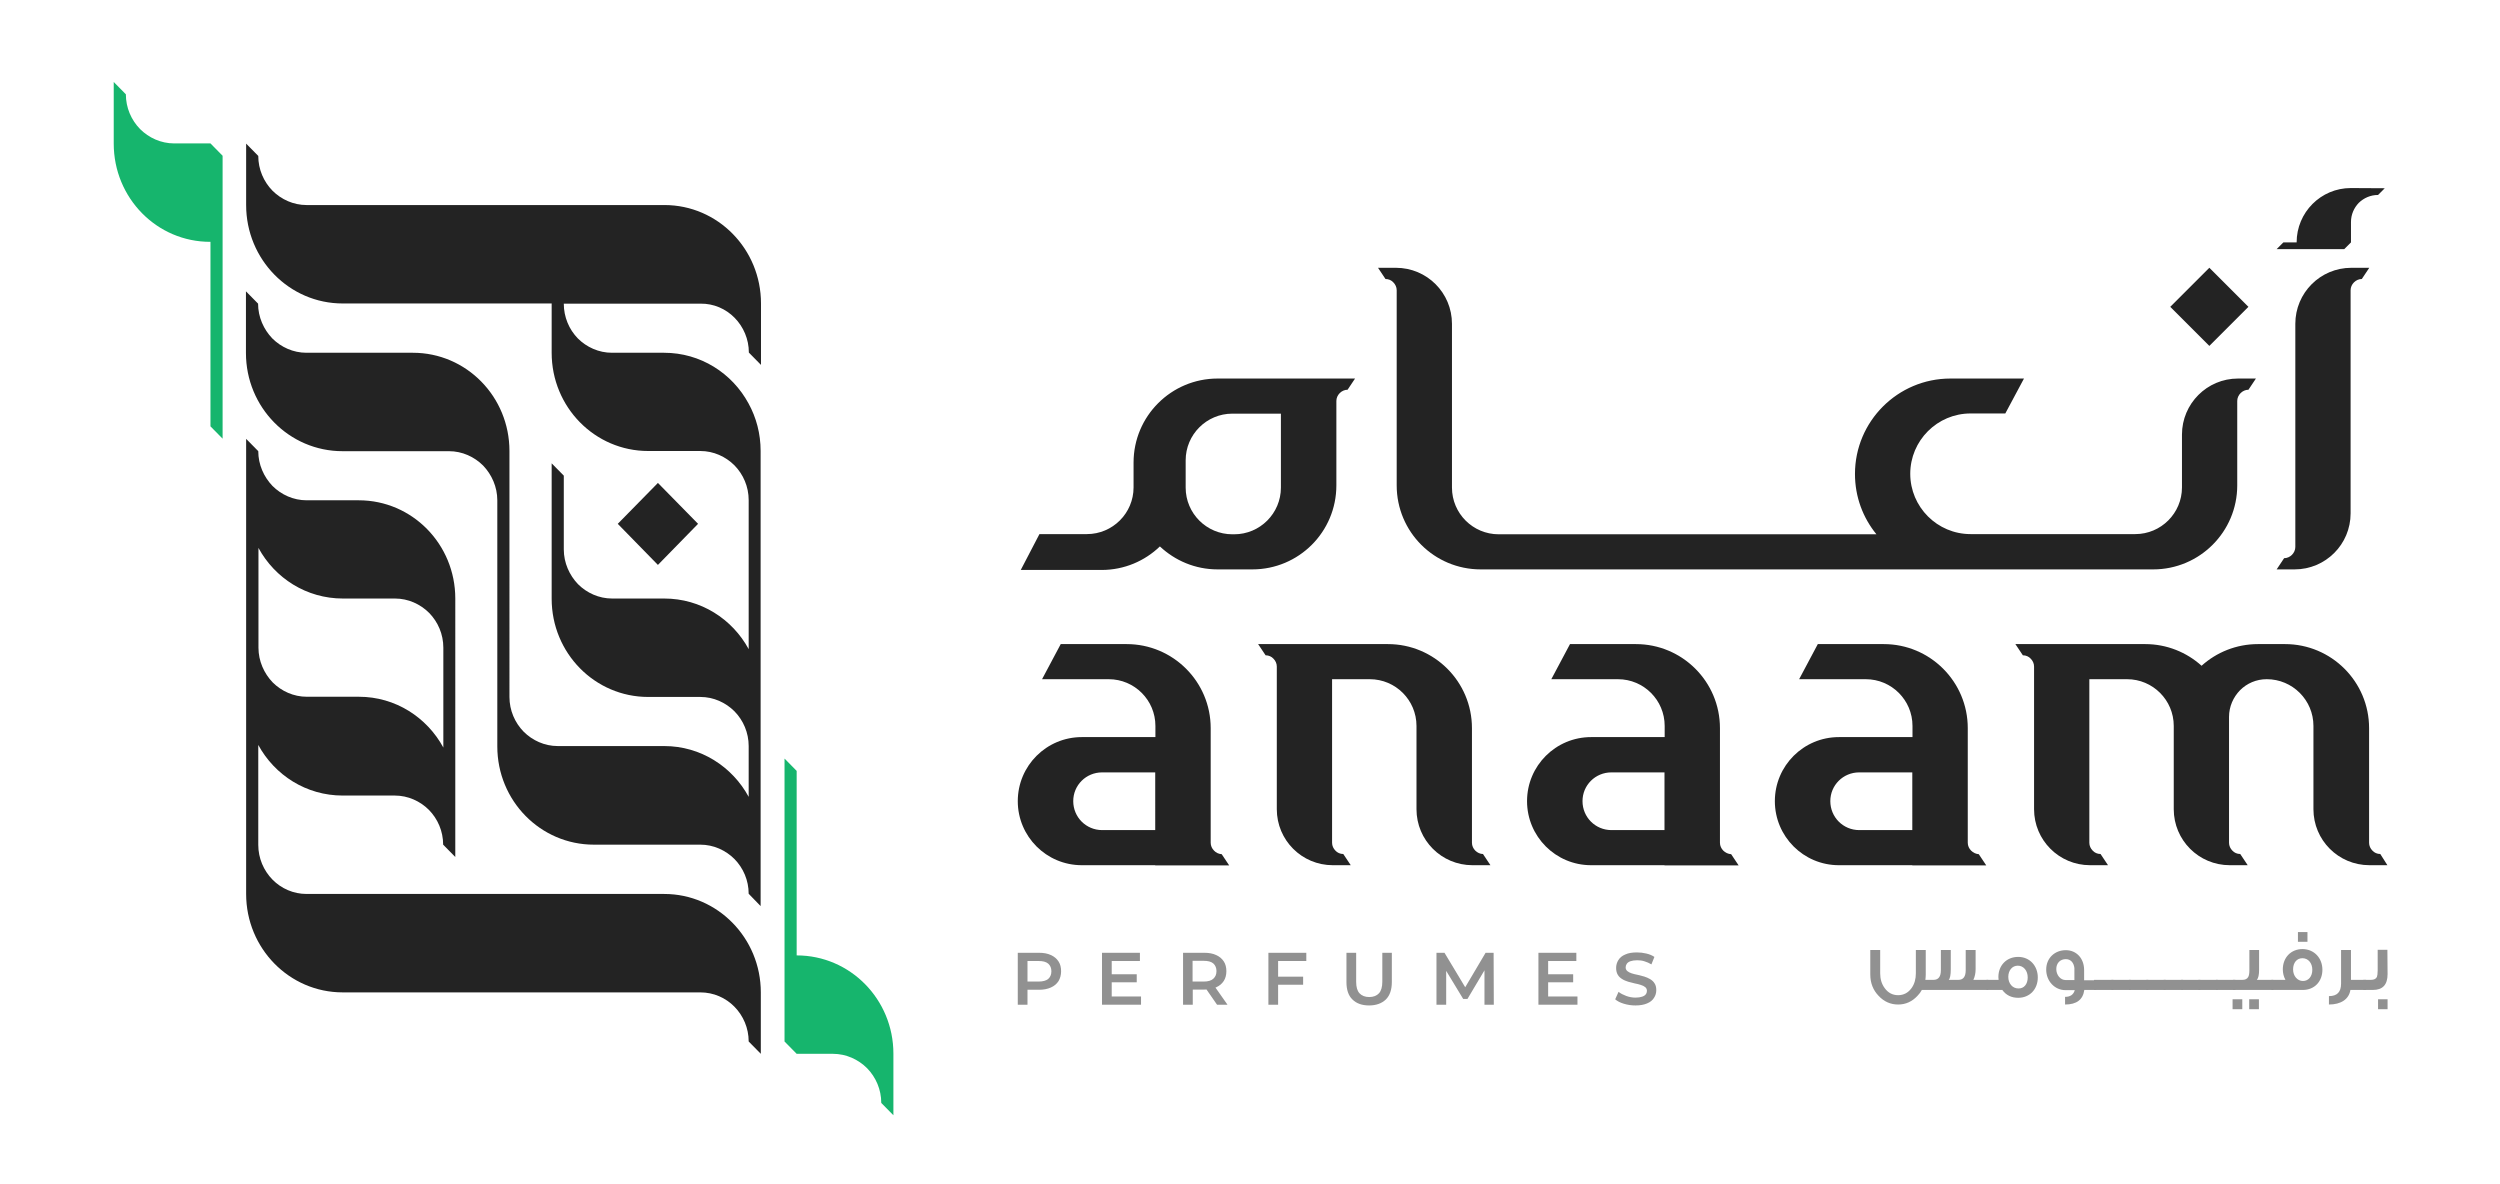
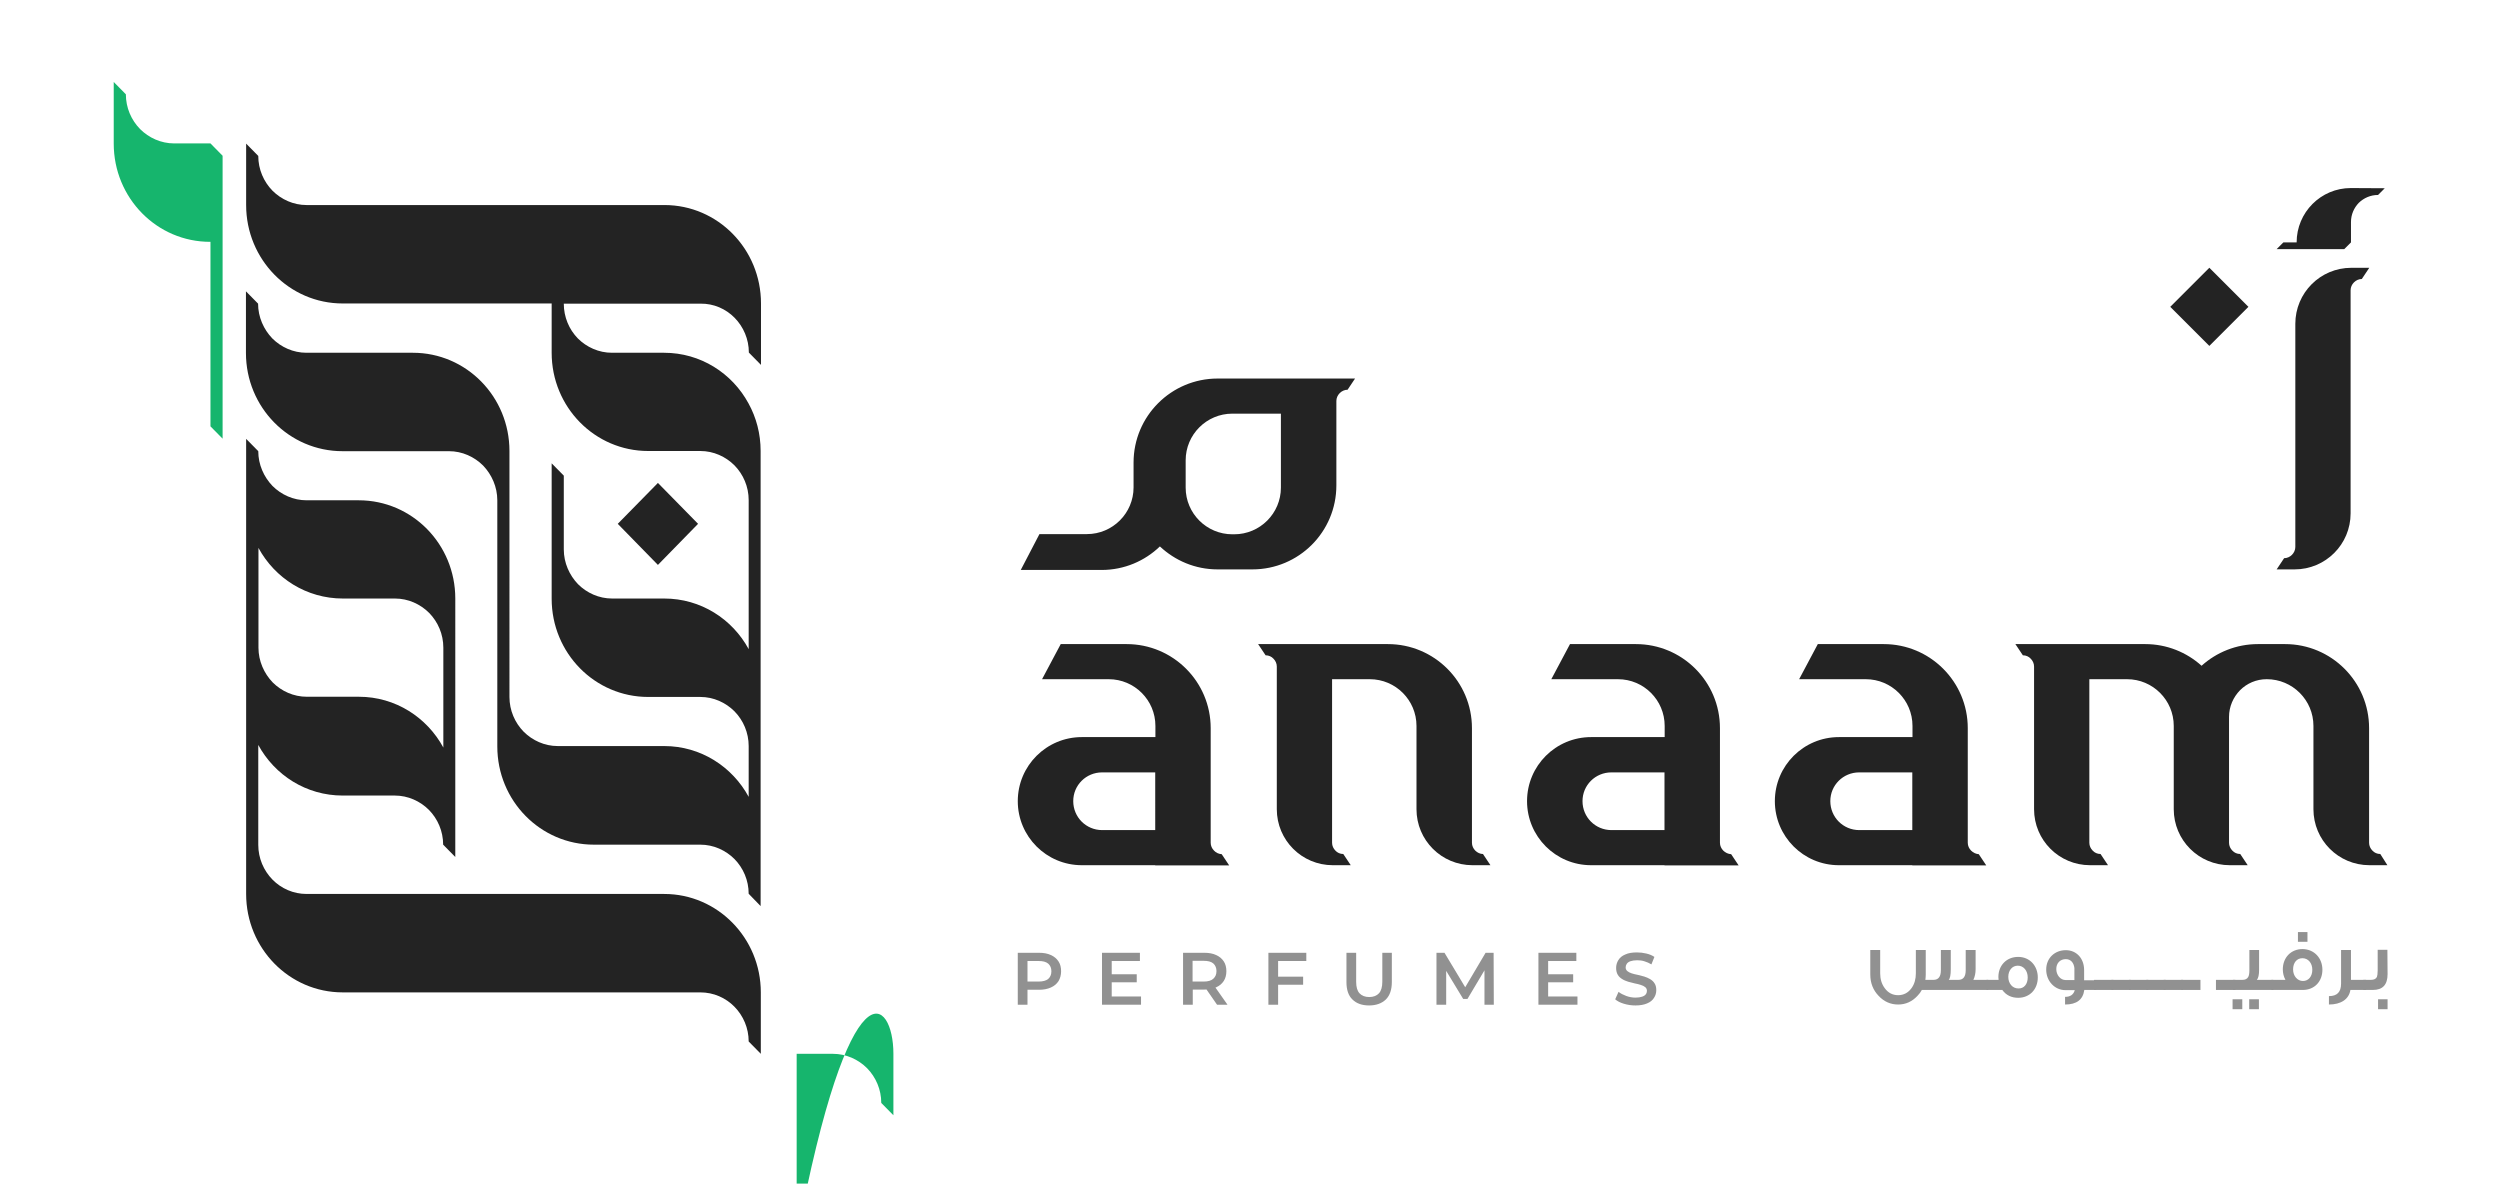
<svg xmlns="http://www.w3.org/2000/svg" xml:space="preserve" style="enable-background:new 0 0 1338.7 633.8;" viewBox="0 0 1338.7 633.8" height="633.8px" width="1338.7px" y="0px" x="0px" id="Layer_1" version="1.1">
  <style type="text/css">
	.st0{fill:#16B56D;}
	.st1{fill:#232323;}
	.st2{fill:#919191;}
</style>
  <g>
    <path d="M1867.8,2356.8v25.1l-4.9-5c0-5.5-2.2-10.5-5.7-14.2c-3.6-3.6-8.5-5.9-13.9-5.9h-14.7v0l-4.9-5v-115.2l4.9,5   v75.1C1850.2,2316.8,1867.8,2334.7,1867.8,2356.8z" class="st0" />
    <path d="M1808.9,2291.8L1808.9,2291.8C1808.8,2291.7,1808.8,2291.7,1808.9,2291.8L1808.9,2291.8z" class="st1" />
    <path d="M1566.5,1977.9" class="st1" />
    <g>
      <path d="M1803.1,2057.3c3.6,3.6,5.8,8.6,5.8,14.2l4.9,5v-25c0-22.1-17.6-40-39.3-40H1629c-5.4,0-10.3-2.2-13.9-5.9    c-3.5-3.6-5.8-8.6-5.8-14.2l-4.9-5v25c0,22.1,17.6,40,39.3,40h85v20.1c0,22.1,17.6,40,39.3,40h21.2c5.4,0,10.3,2.2,13.9,5.9    c3.5,3.7,5.8,8.7,5.8,14.2v60.7c-6.7-12.3-19.6-20.6-34.4-20.6h-6.1l0,0h-15.1c-5.4,0-10.3-2.2-13.9-5.9    c-3.5-3.6-5.7-8.6-5.7-14.2v-30l-4.9-5v55.1c0,22.1,17.6,40,39.3,40h21.2c5.4,0,10.3,2.2,13.9,5.9c3.5,3.6,5.8,8.7,5.8,14.2v20.7    c-6.7-12.3-19.6-20.6-34.4-20.6h-7.7v0h-35.7c-5.4,0-10.3-2.2-13.9-5.8c-3.5-3.7-5.8-8.7-5.8-14.2v-100.1c0-22.1-17.6-40-39.3-40    h-17.5v0h-25.8c-5.4,0-10.3-2.2-13.9-5.8c-3.5-3.7-5.7-8.7-5.7-14.2l-4.9-5v25.1c0,22.1,17.6,40,39.3,40h11.1v0h32.2    c5.4,0,10.3,2.2,13.9,5.9c3.5,3.7,5.7,8.7,5.7,14.2v100.1c0,22.1,17.6,40,39.3,40h20.9v0h22.4c5.4,0,10.3,2.2,13.9,5.9    c3.5,3.7,5.7,8.7,5.8,14.2l0,0l4.9,5v-25.1v-60.1v-100.1c0-7-1.8-13.6-4.9-19.4c-6.7-12.3-19.6-20.6-34.4-20.6h-6.1v0h-15.1    c-5.4,0-10.3-2.2-13.9-5.9c-1.8-1.8-3.2-4-4.2-6.4c-1-2.4-1.5-5-1.5-7.8l0,0h55.6C1794.6,2051.4,1799.5,2053.7,1803.1,2057.3z" class="st1" />
      <path d="M1774.5,2291.7H1629c-5.4,0-10.3-2.2-13.9-5.9c-3.6-3.6-5.8-8.6-5.8-14.2v-40.6c6.7,12.3,19.6,20.6,34.4,20.6    h21.2c5.4,0,10.3,2.2,13.9,5.9c3.5,3.7,5.8,8.7,5.8,14.2l4.9,5v-105.2c0-22.1-17.6-40-39.3-40H1629c-5.4,0-10.3-2.2-13.9-5.9    c-3.5-3.7-5.7-8.7-5.7-14.2l-4.9-5v185.2c0,22.1,17.6,40.1,39.3,40.1h145.5c5.4,0,10.3,2.2,13.9,5.9c3.6,3.6,5.8,8.6,5.8,14.2    l4.9,5v-25C1813.8,2309.7,1796.2,2291.7,1774.5,2291.7z M1609.3,2151c6.7,12.3,19.6,20.6,34.4,20.6h21.2c5.4,0,10.3,2.2,13.9,5.8    c3.5,3.7,5.8,8.7,5.8,14.2v40.7c-6.7-12.3-19.6-20.6-34.4-20.6H1629c-5.4,0-10.3-2.2-13.9-5.9c-3.5-3.6-5.7-8.7-5.7-14.2V2151    L1609.3,2151z" class="st1" />
      <polygon points="1788.2,2141.2 1771.9,2124.5 1755.5,2141.2 1771.9,2157.8" class="st1" />
    </g>
    <path d="M1550.4,1986.4v-25.1l4.9,5c0,5.5,2.2,10.5,5.7,14.2c3.6,3.6,8.5,5.9,13.9,5.9h14.7v0l4.9,5v115.2l-4.9-5   v-75.1C1568,2026.4,1550.4,2008.5,1550.4,1986.4z" class="st0" />
  </g>
  <g>
    <g>
      <path d="M1415.3,2086.4v119.5c0,1.6-0.7,3.1-1.8,4.2c-1.1,1.1-2.6,1.8-4.2,1.8l-4,6h9.6c16.6,0,30-13.4,30-30v-119.5    c0-1.7,0.7-3.2,1.8-4.2c1.1-1.1,2.6-1.8,4.2-1.8l4-6h-9.6C1428.7,2056.4,1415.3,2069.8,1415.3,2086.4z" class="st1" />
      <path d="M1354.6,2145.7v28.3c0,13.8-11.2,25-25,25h-43.5v-0.1h-44.7c-17.8,0-32.3-14.5-32.3-32.3l0,0    c0-17.8,14.5-32.3,32.3-32.3h18.6l10-18.7h-39.4c-28.2,0-51.1,22.9-51.1,51.1l0,0c0,12.3,4.3,23.5,11.5,32.3H988.7    c-13.8,0-25-11.2-25-25v-87.7c0-16.6-13.4-30-30-30h-9.6l4,6c1.7,0,3.2,0.7,4.2,1.8c1.1,1.1,1.8,2.6,1.8,4.2v104.5    c0,24.8,20.2,45,45,45h360.2c24.8,0,45-20.2,45-45v-45.2c0-1.6,0.7-3.1,1.8-4.2c1.1-1.1,2.6-1.8,4.2-1.8l4-6h-9.6    C1368,2115.7,1354.6,2129.1,1354.6,2145.7z" class="st1" />
      <rect height="29.6" width="29.6" class="st1" transform="matrix(0.707 -0.707 0.707 0.707 -1067.661 1576.708)" y="2062.3" x="1354.6" />
      <path d="M1445.1,2013.7c-16,0-29,13-29,29.1h-7.1l-3.6,3.6h36.2l3.6-3.6h0v-10.9c0-4,1.6-7.6,4.2-10.3    c2.7-2.6,6.3-4.2,10.3-4.2l3.6-3.6L1445.1,2013.7L1445.1,2013.7z" class="st1" />
      <path d="M901.8,2115.6L901.8,2115.6l-63.6,0c-24.9,0-45,20.2-45,45v7l0,0v6.3c0,13.8-11.2,25-25,25h-25.4l-10,19.2    h43.3c12.1,0,23.1-4.8,31.2-12.6c8.1,7.6,18.9,12.3,30.9,12.3h18.6c24.8,0,45-20.2,45-45v-45.2c0-1.7,0.7-3.2,1.8-4.2    c1.1-1.1,2.6-1.8,4.2-1.8l4-6h-9.6C902.1,2115.6,901.9,2115.6,901.8,2115.6z M872.2,2174c0,13.8-11.2,25-25,25h-1    c-13.8,0-25-11.2-25-25v-14.6c0-13.8,11.2-25,25-25h26V2174z" class="st1" />
    </g>
    <g>
      <g>
        <path d="M1115.5,2318.5h-54.9c-0.9,1.7-2,3.2-3.4,4.6c-4.4,4.9-9.8,7.4-16.1,7.4c-6.3,0-11.6-2.4-16-7.1     c-4.6-4.8-6.9-10.6-6.9-17.6v-20.1h8.2v19.2c0,4.7,1.2,8.8,3.6,12.1c2.8,3.8,6.5,5.8,11.1,5.8c4.6,0,8.2-1.9,11.1-5.8     c2.4-3.4,3.5-7.4,3.5-12.1v-19.2h8.2v20.1c0,1.5-0.1,3-0.4,4.5h6.6c4.1,0,6.1-2.7,6.1-8v-16.6h8.2v15.8c0,4.7-0.6,7.7-1.7,8.8     h7.9c4.1,0,6.2-2.7,6.2-7.9v-16.6h8.2v15.6c0,3.4-0.6,6.4-1.8,9h12.4V2318.5L1115.5,2318.5z" class="st2" />
        <path d="M1156.1,2308.3c0,9.6-6.6,16.7-16.2,16.7c-5.6,0-10-2.2-13.1-6.4h-13v-8.2h10l-0.1-0.4     c-0.1-0.6-0.1-1.3-0.1-1.9c0-9.7,6.7-16.6,16.3-16.6S1156.1,2298.8,1156.1,2308.3z M1147.8,2308.3c0-5.5-3.3-9.6-8.1-9.6     c-4.6,0-7.8,3.8-7.8,9.2c0,5.4,3.4,9.5,8.2,9.5C1144.6,2317.5,1147.8,2313.8,1147.8,2308.3z" class="st2" />
        <path d="M1204.1,2318.5h-9.8c-1.1,7.9-6.4,11.9-15.8,11.9v-6.4c4.2,0,6.9-1.7,8-5.6h-7.7c-8.8,0-15.8-7.3-15.8-16.8     s7-16,16.2-16c8.8,0,15,6.8,15,16.3v8.4h9.9L1204.1,2318.5L1204.1,2318.5z M1186.1,2310.3v-9.9c-0.4-4.3-2.9-7.3-7.1-7.3     c-4.8,0-7.8,3.3-7.8,8.2c0,5,3.4,9,7.7,9L1186.1,2310.3L1186.1,2310.3z" class="st2" />
-         <path d="M1218.2,2318.5h-16v-8.2h16V2318.5z" class="st2" />
        <path d="M1232.6,2318.5h-16v-8.2h16V2318.5z" class="st2" />
        <path d="M1246.9,2318.5h-16v-8.2h16V2318.5z" class="st2" />
        <path d="M1261.2,2318.5h-16v-8.2h16V2318.5z" class="st2" />
        <path d="M1275.5,2318.5h-16v-8.2h16V2318.5z" class="st2" />
        <path d="M1289.8,2318.5h-16v-8.2h16V2318.5z" class="st2" />
        <path d="M1304.1,2318.5h-16v-8.2h16V2318.5z" class="st2" />
        <path d="M1318.4,2318.5h-16v-8.2h16V2318.5z" class="st2" />
        <path d="M1324.2,2334.4h-8v-8.1h8V2334.4z M1349.9,2318.5h-33.3v-8.2h7.7c2.4,0,4.1-0.8,4.9-2.5     c0.6-1.1,0.9-3,0.9-5.5v-16.6h8v16.2c0,4.3-0.6,7-1.8,8.4h13.6L1349.9,2318.5L1349.9,2318.5z M1337.8,2334.4h-7.9v-8.1h7.9     V2334.4z" class="st2" />
        <path d="M1390.1,2301.9c0,9.5-6.5,16.6-16.2,16.6h-25.7v-8.2h11.5c-1.4-2.6-2.1-5.5-2.1-8.6     c0-9.8,6.7-16.7,16.3-16.7C1383.5,2285,1390.1,2292.5,1390.1,2301.9z M1381.8,2301.9c0-5.5-3.3-9.5-8.2-9.5     c-4.6,0-7.7,3.6-7.7,9.2c0,5.2,3.3,9.5,8.2,9.5C1378.7,2311.1,1381.8,2307.3,1381.8,2301.9z M1377.8,2278.9h-7.9v-8h7.9V2278.9z" class="st2" />
-         <path d="M1426,2318.5h-12.9c-1.2,7.7-7.8,12-17.6,12v-6.9c6.7,0,10.1-3.3,10.1-10.3v-27.6h8.1v24.6h12.4L1426,2318.5     L1426,2318.5z" class="st2" />
        <path d="M1443.7,2305.5c0,8.8-4.1,13.1-12.1,13.1h-7.8v-8.2h6.1c2.7,0,4.3-0.8,5.1-2.4c0.4-0.9,0.6-2.6,0.6-5.2v-17     h8L1443.7,2305.5L1443.7,2305.5z M1443.7,2334.4h-7.9v-8.1h7.9V2334.4z" class="st2" />
      </g>
    </g>
  </g>
  <g>
    <g>
      <path d="M2046.8,2210.1c-1.1-1.1-1.8-2.6-1.8-4.2v-61.4c0-24.8-20.2-45-45-45h-35.3l-10,18.8h35.7    c13.8,0,25,11.2,25,25v6H1976c-18.9,0-34.3,15.3-34.3,34.3s15.3,34.3,34.3,34.3h0l39.3,0v0.1h39.6l-4-6    C2049.4,2211.9,2047.9,2211.2,2046.8,2210.1z M2015.4,2199h-28.5c-8.6,0-15.5-6.9-15.5-15.5c0-4.3,1.7-8.1,4.5-10.9    s6.7-4.5,10.9-4.5h28.5V2199z" class="st1" />
      <path d="M2186.8,2210.1c-1.1-1.1-1.8-2.6-1.8-4.2v-61.4c0-24.8-20.2-45-45-45h-69.5l4,6c1.7,0,3.2,0.7,4.2,1.8    c1.1,1.1,1.8,2.6,1.8,4.2v76.4c0,16.6,13.4,30,30,30h9.6l-4-6c-1.7,0-3.2-0.7-4.2-1.8c-1.1-1.1-1.8-2.6-1.8-4.2v-87.6h20.2    c13.8,0,25,11.2,25,25v44.6c0,16.6,13.4,30,30,30h9.6l-4-6C2189.4,2211.9,2187.9,2211.2,2186.8,2210.1z" class="st1" />
-       <path d="M2319.6,2210.1c-1.1-1.1-1.8-2.6-1.8-4.2v-61.4c0-24.8-20.1-45-45-45h-35.3l-10,18.8h35.7    c13.8,0,25,11.2,25,25v6h-39.4c-18.9,0-34.3,15.3-34.3,34.3s15.3,34.3,34.3,34.3h0l39.4,0v0.1h39.6l-4-6    C2322.1,2211.9,2320.6,2211.2,2319.6,2210.1z M2288.2,2199h-28.5c-8.6,0-15.5-6.9-15.5-15.5c0-4.3,1.7-8.1,4.5-10.9    s6.7-4.5,10.9-4.5h28.5V2199z" class="st1" />
      <path d="M2452.3,2210.1c-1.1-1.1-1.8-2.6-1.8-4.2v-61.4c0-24.8-20.1-45-45-45h-35.3l-10,18.8h35.7    c13.8,0,25,11.2,25,25v6h-39.4c-18.9,0-34.3,15.3-34.3,34.3s15.3,34.3,34.3,34.3h0l39.4,0v0.1h39.6l-4-6    C2454.9,2211.9,2453.4,2211.2,2452.3,2210.1z M2420.9,2199h-28.5c-8.6,0-15.5-6.9-15.5-15.5c0-4.3,1.7-8.1,4.5-10.9    s6.7-4.5,10.9-4.5h28.5V2199z" class="st1" />
      <path d="M2671.4,2211.9c-1.7,0-3.2-0.7-4.2-1.8c-1.1-1.1-1.8-2.6-1.8-4.2v-61.4c0-24.8-20.2-45-45-45h-14.5    c-11.6,0-22.2,4.4-30.2,11.6c-8-7.2-18.6-11.6-30.2-11.6H2476l4,6c1.7,0,3.2,0.7,4.2,1.8c1.1,1.1,1.8,2.6,1.8,4.2v76.4    c0,16.6,13.4,30,30,30h9.6l-4-6c-1.7,0-3.2-0.7-4.2-1.8c-1.1-1.1-1.8-2.6-1.8-4.2v-87.6h20.2c13.8,0,25,11.2,25,25v44.6    c0,16.6,13.4,30,30,30h9.6l-4-6c-1.7,0-3.2-0.7-4.2-1.8c-1.1-1.1-1.8-2.6-1.8-4.2v-40.7l0,0v-26.7c0-5.6,2.3-10.6,5.9-14.3    c3.7-3.7,8.7-5.9,14.3-5.9c13.8,0,25,11.2,25,25v44.6c0,16.6,13.4,30,30,30h9.6L2671.4,2211.9z" class="st1" />
    </g>
    <g>
      <path d="M1941.8,2318.7v-35.4h14.6c3.1,0,5.8,0.5,8.1,1.5c2.2,1,4,2.4,5.2,4.3c1.2,1.9,1.8,4.1,1.8,6.8    c0,2.6-0.6,4.8-1.8,6.7c-1.2,1.9-2.9,3.3-5.2,4.3s-4.9,1.5-8.1,1.5h-10.9l2.9-3v13.2L1941.8,2318.7L1941.8,2318.7z M1948.4,2306.2    l-2.9-3.2h10.6c2.9,0,5.1-0.6,6.5-1.8c1.5-1.2,2.2-3,2.2-5.2s-0.7-3.9-2.2-5.2s-3.7-1.8-6.5-1.8h-10.6l2.9-3.2V2306.2z" class="st2" />
      <path d="M2005.8,2313.2h20v5.6h-26.5v-35.4h25.8v5.6h-19.2L2005.8,2313.2L2005.8,2313.2z M2005.3,2298h17.6v5.4h-17.6    V2298z" class="st2" />
      <path d="M2054.3,2318.7v-35.4h14.6c3.1,0,5.8,0.5,8.1,1.5s4,2.4,5.2,4.3c1.2,1.9,1.8,4.1,1.8,6.8    c0,2.6-0.6,4.8-1.8,6.7c-1.2,1.8-2.9,3.3-5.2,4.3c-2.2,1-4.9,1.5-8.1,1.5H2058l2.9-2.9v13.2H2054.3z M2060.8,2306.2l-2.9-3.2h10.6    c2.9,0,5.1-0.6,6.5-1.9s2.2-3,2.2-5.2c0-2.2-0.7-3.9-2.2-5.2s-3.6-1.8-6.5-1.8H2058l2.9-3.2V2306.2z M2077.4,2318.7l-8.9-12.8h7    l9,12.8H2077.4z" class="st2" />
      <path d="M2119,2318.7h-6.6v-35.4h25.8v5.6H2119V2318.7z M2118.5,2299.7h17.6v5.5h-17.6V2299.7z" class="st2" />
      <path d="M2181,2319.2c-4.8,0-8.6-1.4-11.3-4.1c-2.8-2.7-4.1-6.7-4.1-11.9v-19.9h6.6v19.7c0,3.6,0.8,6.3,2.3,7.9    c1.6,1.6,3.8,2.5,6.7,2.5c2.9,0,5.1-0.8,6.6-2.5c1.6-1.6,2.3-4.3,2.3-7.9v-19.7h6.5v19.9c0,5.2-1.4,9.1-4.1,11.9    C2189.7,2317.9,2185.9,2319.2,2181,2319.2z" class="st2" />
      <path d="M2226.9,2318.7v-35.4h5.4l15.5,25.8h-2.8l15.2-25.8h5.4l0.1,35.4h-6.3v-25.6h1.3l-12.8,21.6h-3l-13.1-21.6    h1.5v25.6H2226.9z" class="st2" />
      <path d="M2303,2313.2h20v5.6h-26.5v-35.4h25.8v5.6H2303V2313.2L2303,2313.2z M2302.5,2298h17.6v5.4h-17.6V2298z" class="st2" />
      <path d="M2362.5,2319.2c-2.8,0-5.4-0.4-7.9-1.2s-4.5-1.8-6-3.1l2.3-5.1c1.4,1.1,3.2,2,5.2,2.8    c2.1,0.7,4.2,1.1,6.4,1.1c1.9,0,3.4-0.2,4.5-0.6c1.1-0.4,2-0.9,2.5-1.6s0.8-1.5,0.8-2.4c0-1.1-0.4-1.9-1.2-2.6    c-0.8-0.7-1.8-1.2-3-1.6c-1.2-0.4-2.6-0.7-4.1-1.1s-3-0.7-4.5-1.2s-2.9-1.1-4.1-1.8s-2.2-1.7-3-2.9c-0.8-1.2-1.1-2.8-1.1-4.7    c0-1.9,0.5-3.7,1.5-5.3c1-1.6,2.6-2.9,4.7-3.8c2.1-1,4.8-1.4,8-1.4c2.1,0,4.2,0.3,6.3,0.8c2.1,0.5,3.9,1.3,5.5,2.3l-2.1,5.1    c-1.6-0.9-3.2-1.6-4.9-2.1c-1.7-0.5-3.3-0.7-4.9-0.7c-1.8,0-3.2,0.2-4.4,0.7c-1.2,0.4-2,1-2.5,1.7s-0.8,1.5-0.8,2.4    c0,1.1,0.4,1.9,1.1,2.6c0.8,0.7,1.8,1.2,3,1.5c1.2,0.4,2.6,0.7,4.1,1.1c1.5,0.3,3,0.7,4.5,1.2c1.5,0.5,2.8,1,4.1,1.8    c1.2,0.7,2.2,1.7,3,2.9c0.8,1.2,1.1,2.7,1.1,4.6c0,1.9-0.5,3.6-1.5,5.2c-1,1.6-2.6,2.9-4.7,3.8    C2368.4,2318.7,2365.7,2319.2,2362.5,2319.2z" class="st2" />
    </g>
  </g>
  <g>
-     <path d="M478.4,564.2v33l-6.5-6.6c0-7.2-2.9-13.8-7.6-18.6c-4.7-4.7-11.2-7.7-18.3-7.7h-19.4v0l-6.5-6.6V406.2l6.5,6.6   v98.8C455.3,511.6,478.4,535.2,478.4,564.2z" class="st0" />
+     <path d="M478.4,564.2v33l-6.5-6.6c0-7.2-2.9-13.8-7.6-18.6c-4.7-4.7-11.2-7.7-18.3-7.7h-19.4v0l-6.5-6.6l6.5,6.6   v98.8C455.3,511.6,478.4,535.2,478.4,564.2z" class="st0" />
    <path d="M400.9,478.7L400.9,478.7C400.9,478.7,400.9,478.7,400.9,478.7L400.9,478.7z" class="st1" />
    <path d="M82.1,65.7" class="st1" />
    <g>
      <path d="M393.4,170.2c4.7,4.8,7.6,11.4,7.6,18.6l6.5,6.6v-32.9c0-29.1-23.1-52.7-51.7-52.7H164.2    c-7.1,0-13.6-3-18.3-7.7c-4.7-4.8-7.6-11.4-7.6-18.6l-6.5-6.6v32.9c0,29.1,23.1,52.7,51.7,52.7h111.9v26.4    c0,29.1,23.1,52.6,51.7,52.6h27.9c7.1,0,13.6,3,18.3,7.7c4.7,4.8,7.6,11.4,7.6,18.6v79.8c-8.8-16.2-25.7-27.1-45.2-27.1h-8v0    h-19.9c-7.1,0-13.6-3-18.3-7.7c-4.6-4.8-7.6-11.4-7.6-18.6v-39.5l-6.5-6.6v72.5c0,29.1,23.1,52.6,51.7,52.6h27.9    c7.1,0,13.6,3,18.3,7.7c4.7,4.8,7.6,11.4,7.6,18.6v27.2c-8.8-16.2-25.7-27.2-45.2-27.2h-10.1v0h-46.9c-7.1,0-13.6-3-18.3-7.7    c-4.7-4.8-7.6-11.4-7.6-18.6V241.5c0-29.1-23.1-52.6-51.7-52.6h-23v0h-34c-7.1,0-13.6-3-18.3-7.7c-4.6-4.8-7.6-11.4-7.6-18.6    l-6.5-6.6v33c0,29.1,23.1,52.6,51.7,52.6h14.6v0h42.4c7.1,0,13.6,3,18.3,7.7c4.6,4.8,7.6,11.4,7.6,18.6v131.8    c0,29.1,23.1,52.6,51.7,52.6h27.5v0h29.5c7.1,0,13.6,3,18.3,7.7c4.7,4.8,7.6,11.4,7.6,18.6l0,0l6.4,6.6v-33v-79.1V241.5    c0-9.2-2.3-17.9-6.5-25.5c-8.8-16.2-25.7-27.1-45.2-27.1h-8v0h-19.9c-7.1,0-13.6-3-18.3-7.7c-2.3-2.4-4.2-5.2-5.5-8.4    c-1.3-3.2-2-6.6-2-10.2l0,0h73.2C382.2,162.5,388.7,165.4,393.4,170.2z" class="st1" />
      <path d="M355.7,478.7H164.2c-7.1,0-13.6-2.9-18.3-7.7c-4.7-4.8-7.6-11.4-7.6-18.6v-53.5c8.8,16.2,25.7,27.1,45.2,27.1    h27.9c7.1,0,13.6,3,18.3,7.7c4.7,4.8,7.6,11.4,7.6,18.6l6.5,6.6V320.5c0-29.1-23.1-52.6-51.7-52.6h-27.9c-7.1,0-13.6-3-18.3-7.7    c-4.6-4.8-7.6-11.4-7.6-18.6l-6.5-6.6v243.7c0,29.1,23.1,52.7,51.7,52.7h191.5c7.1,0,13.6,2.9,18.3,7.7c4.7,4.8,7.6,11.4,7.6,18.6    l6.5,6.6v-32.9C407.4,502.3,384.2,478.7,355.7,478.7z M138.4,293.4c8.8,16.2,25.7,27.1,45.2,27.1h27.9c7.1,0,13.6,3,18.3,7.7    c4.7,4.8,7.6,11.4,7.6,18.6v53.5c-8.8-16.2-25.7-27.2-45.2-27.2h-27.9c-7.1,0-13.6-3-18.3-7.7c-4.6-4.8-7.6-11.4-7.6-18.6    L138.4,293.4L138.4,293.4z" class="st1" />
      <polygon points="373.8,280.5 352.3,258.6 330.8,280.5 352.3,302.5" class="st1" />
    </g>
    <path d="M60.9,76.9v-33l6.5,6.6c0,7.2,2.9,13.8,7.6,18.6c4.7,4.7,11.2,7.7,18.3,7.7h19.4v0l6.5,6.6v151.5l-6.5-6.6   v-98.8C84,129.6,60.9,106,60.9,76.9z" class="st0" />
  </g>
  <g>
    <g>
      <g>
        <path d="M650.1,455.5c-1.1-1.1-1.8-2.6-1.8-4.2v-61.4c0-24.9-20.2-45-45-45H568l-10,18.8h35.7c13.8,0,25,11.2,25,25     v6h-39.4c-18.9,0-34.3,15.3-34.3,34.3c0,18.9,15.3,34.3,34.3,34.3h0l39.3,0v0.1h39.6l-4-6C652.6,457.3,651.1,456.6,650.1,455.5z      M618.7,444.5h-28.5c-8.6,0-15.5-6.9-15.5-15.5c0-4.3,1.7-8.1,4.5-10.9c2.8-2.8,6.7-4.5,10.9-4.5h28.5V444.5z" class="st1" />
        <path d="M790,455.5c-1.1-1.1-1.8-2.6-1.8-4.2v-61.4c0-24.9-20.2-45-45-45h-69.5l4,6c1.7,0,3.2,0.7,4.2,1.8     c1.1,1.1,1.8,2.6,1.8,4.2v76.4c0,16.6,13.4,30,30,30h9.6l-4-6c-1.7,0-3.2-0.7-4.2-1.8c-1.1-1.1-1.8-2.6-1.8-4.2v-87.6h20.2     c13.8,0,25,11.2,25,25v44.6c0,16.6,13.4,30,30,30h9.6l-4-6C792.6,457.3,791.1,456.6,790,455.5z" class="st1" />
        <path d="M922.8,455.5c-1.1-1.1-1.8-2.6-1.8-4.2v-61.4c0-24.9-20.2-45-45-45h-35.3l-10,18.8h35.7     c13.8,0,25,11.2,25,25v6H852c-18.9,0-34.3,15.3-34.3,34.3c0,18.9,15.3,34.3,34.3,34.3h0l39.3,0v0.1H931l-4-6     C925.4,457.3,923.9,456.6,922.8,455.5z M891.4,444.5h-28.5c-8.6,0-15.5-6.9-15.5-15.5c0-4.3,1.7-8.1,4.5-10.9     c2.8-2.8,6.7-4.5,10.9-4.5h28.5V444.5z" class="st1" />
        <path d="M1055.5,455.5c-1.1-1.1-1.8-2.6-1.8-4.2v-61.4c0-24.9-20.2-45-45-45h-35.3l-10,18.8h35.7     c13.8,0,25,11.2,25,25v6h-39.4c-18.9,0-34.3,15.3-34.3,34.3c0,18.9,15.3,34.3,34.3,34.3h0l39.3,0v0.1h39.6l-4-6     C1058.1,457.3,1056.6,456.6,1055.5,455.5z M1024.1,444.5h-28.5c-8.6,0-15.5-6.9-15.5-15.5c0-4.3,1.7-8.1,4.5-10.9     c2.8-2.8,6.7-4.5,10.9-4.5h28.5V444.5z" class="st1" />
        <path d="M1274.6,457.3c-1.7,0-3.2-0.7-4.2-1.8c-1.1-1.1-1.8-2.6-1.8-4.2v-61.4c0-24.9-20.2-45-45-45h-14.5     c-11.6,0-22.2,4.4-30.2,11.6c-8-7.2-18.6-11.6-30.2-11.6h-69.5l4,6c1.7,0,3.2,0.7,4.2,1.8c1.1,1.1,1.8,2.6,1.8,4.2v76.4     c0,16.6,13.4,30,30,30h9.6l-4-6c-1.7,0-3.2-0.7-4.2-1.8c-1.1-1.1-1.8-2.6-1.8-4.2v-87.6h20.2c13.8,0,25,11.2,25,25v44.6     c0,16.6,13.4,30,30,30h9.6l-4-6c-1.7,0-3.2-0.7-4.2-1.8c-1.1-1.1-1.8-2.6-1.8-4.2v-40.7l0,0v-26.7c0-5.6,2.3-10.6,5.9-14.3     c3.7-3.7,8.7-5.9,14.3-5.9c13.8,0,25,11.2,25,25v44.6c0,16.6,13.4,30,30,30h9.6L1274.6,457.3z" class="st1" />
      </g>
    </g>
    <g>
      <g>
        <path d="M1229.1,173.4v119.5c0,1.6-0.7,3.1-1.8,4.2c-1.1,1.1-2.6,1.8-4.2,1.8l-4,6h9.6c16.6,0,30-13.4,30-30V155.4     c0-1.6,0.7-3.1,1.8-4.2c1.1-1.1,2.6-1.8,4.2-1.8l4-6h-9.6C1242.5,143.4,1229.1,156.8,1229.1,173.4z" class="st1" />
-         <path d="M1168.4,232.7v28.3c0,13.8-11.2,25-25,25h-43.5V286h-44.7c-17.8,0-32.3-14.5-32.3-32.3l0,0     c0-17.8,14.5-32.3,32.3-32.3h18.6l10-18.7h-39.4c-28.2,0-51.1,22.9-51.1,51.1l0,0c0,12.3,4.3,23.5,11.5,32.3H802.5     c-13.8,0-25-11.2-25-25v-87.7c0-16.6-13.4-30-30-30h-9.6l4,6c1.7,0,3.2,0.7,4.2,1.8c1.1,1.1,1.8,2.6,1.8,4.2v104.5     c0,24.9,20.1,45,45,45H1153c24.8,0,45-20.1,45-45v-45.2c0-1.6,0.7-3.1,1.8-4.2c1.1-1.1,2.6-1.8,4.2-1.8l4-6h-9.6     C1181.8,202.7,1168.4,216.2,1168.4,232.7z" class="st1" />
        <rect height="29.6" width="29.6" class="st1" transform="matrix(0.707 -0.707 0.707 0.707 230.445 884.733)" y="149.4" x="1168.4" />
        <path d="M1258.8,100.7c-16,0-29,13-29,29.1h-7.1l-3.6,3.6h36.2l3.6-3.6h0v-10.9c0-4,1.6-7.6,4.2-10.3     c2.7-2.6,6.3-4.2,10.3-4.2l3.6-3.6L1258.8,100.7L1258.8,100.7z" class="st1" />
        <path d="M715.6,202.7L715.6,202.7l-63.6,0c-24.8,0-45,20.1-45,45v7l0,0v6.3c0,13.8-11.2,25-25,25h-25.4l-10,19.2     h43.3c12.1,0,23.1-4.8,31.2-12.6c8.1,7.6,18.9,12.3,30.9,12.3h18.6c24.9,0,45-20.1,45-45v-45.2c0-1.6,0.7-3.1,1.8-4.2     c1.1-1.1,2.6-1.8,4.2-1.8l4-6h-9.6C715.8,202.7,715.7,202.7,715.6,202.7z M685.9,261.1c0,13.8-11.2,25-25,25h-1     c-13.8,0-25-11.2-25-25v-14.6c0-13.8,11.2-25,25-25h26V261.1z" class="st1" />
      </g>
    </g>
    <g>
      <path d="M545,538v-27.8h11.4c2.5,0,4.6,0.4,6.3,1.2c1.8,0.8,3.1,1.9,4.1,3.4s1.4,3.3,1.4,5.3c0,2-0.5,3.8-1.4,5.3    c-1,1.5-2.3,2.6-4.1,3.4c-1.8,0.8-3.9,1.2-6.3,1.2h-8.5l2.3-2.4V538L545,538L545,538z M550.2,528.1l-2.3-2.5h8.3    c2.3,0,4-0.5,5.1-1.4c1.1-1,1.7-2.3,1.7-4.1s-0.6-3.1-1.7-4.1c-1.2-1-2.9-1.4-5.1-1.4h-8.3l2.3-2.5V528.1z" class="st2" />
      <path d="M595.3,533.6H611v4.4h-20.9v-27.8h20.3v4.4h-15.1L595.3,533.6L595.3,533.6z M594.9,521.7h13.8v4.3h-13.8    V521.7z" class="st2" />
      <path d="M633.5,538v-27.8h11.4c2.5,0,4.6,0.4,6.3,1.2c1.8,0.8,3.1,1.9,4.1,3.4s1.4,3.3,1.4,5.3c0,2-0.5,3.8-1.4,5.2    c-1,1.5-2.3,2.6-4.1,3.4c-1.8,0.8-3.9,1.2-6.3,1.2h-8.5l2.3-2.3V538H633.5z M638.6,528.1l-2.3-2.5h8.3c2.3,0,4-0.5,5.1-1.5    c1.1-1,1.7-2.3,1.7-4.1c0-1.7-0.6-3.1-1.7-4.1c-1.2-1-2.9-1.4-5.1-1.4h-8.3l2.3-2.5V528.1z M651.7,538l-7-10.1h5.5l7.1,10.1H651.7    z" class="st2" />
      <path d="M684.4,538h-5.2v-27.8h20.3v4.4h-15.1V538z M684,523h13.8v4.3H684V523z" class="st2" />
      <path d="M733.1,538.4c-3.8,0-6.8-1.1-8.9-3.2c-2.2-2.1-3.2-5.3-3.2-9.3v-15.7h5.2v15.5c0,2.9,0.6,4.9,1.8,6.2    c1.2,1.3,3,2,5.2,2c2.2,0,4-0.7,5.2-2c1.2-1.3,1.8-3.4,1.8-6.2v-15.5h5.1v15.7c0,4.1-1.1,7.2-3.2,9.3    C739.9,537.3,736.9,538.4,733.1,538.4z" class="st2" />
      <path d="M769.2,538v-27.8h4.3l12.2,20.3h-2.2l12-20.3h4.3l0.1,27.8h-5v-20.1h1l-10.1,17h-2.3l-10.3-17h1.2V538H769.2z" class="st2" />
      <path d="M829,533.6h15.7v4.4h-20.9v-27.8h20.3v4.4H829L829,533.6L829,533.6z M828.6,521.7h13.8v4.3h-13.8V521.7z" class="st2" />
      <path d="M875.8,538.4c-2.2,0-4.2-0.3-6.2-0.9s-3.6-1.4-4.7-2.4l1.8-4c1.1,0.9,2.5,1.6,4.1,2.2c1.6,0.6,3.3,0.9,5,0.9    c1.5,0,2.6-0.2,3.5-0.5c0.9-0.3,1.6-0.7,2-1.3c0.4-0.5,0.6-1.2,0.6-1.8c0-0.8-0.3-1.5-0.9-2c-0.6-0.5-1.4-0.9-2.4-1.2    s-2-0.6-3.2-0.8c-1.2-0.3-2.4-0.6-3.5-0.9c-1.2-0.4-2.3-0.8-3.2-1.4c-1-0.6-1.8-1.3-2.4-2.3c-0.6-1-0.9-2.2-0.9-3.7    c0-1.5,0.4-2.9,1.2-4.2s2-2.3,3.7-3c1.7-0.8,3.8-1.1,6.3-1.1c1.7,0,3.3,0.2,5,0.6s3.1,1,4.3,1.8l-1.6,4c-1.2-0.7-2.5-1.3-3.9-1.7    c-1.3-0.4-2.6-0.5-3.8-0.5c-1.4,0-2.6,0.2-3.5,0.5c-0.9,0.3-1.6,0.8-2,1.4c-0.4,0.6-0.6,1.2-0.6,1.9c0,0.8,0.3,1.5,0.9,2    c0.6,0.5,1.4,0.9,2.3,1.2c1,0.3,2,0.6,3.2,0.8c1.2,0.3,2.4,0.6,3.5,0.9c1.2,0.4,2.2,0.8,3.2,1.4c1,0.6,1.8,1.3,2.4,2.3    c0.6,0.9,0.9,2.1,0.9,3.6c0,1.5-0.4,2.9-1.2,4.1c-0.8,1.3-2,2.3-3.7,3C880.4,538,878.3,538.4,875.8,538.4z" class="st2" />
    </g>
    <g>
      <g>
        <path d="M1064.8,530.1h-35.7c-0.6,1.1-1.3,2.1-2.2,3c-2.9,3.2-6.4,4.8-10.5,4.8c-4.1,0-7.6-1.6-10.4-4.6     c-3-3.1-4.5-6.9-4.5-11.5v-13.1h5.3v12.5c0,3.1,0.8,5.7,2.4,7.9c1.8,2.5,4.2,3.8,7.2,3.8c3,0,5.4-1.3,7.2-3.8     c1.6-2.2,2.3-4.9,2.3-7.9v-12.5h5.3v13.1c0,1-0.1,2-0.2,2.9h4.3c2.7,0,4-1.7,4-5.2v-10.8h5.3V519c0,3.1-0.4,5-1.1,5.7h5.1     c2.7,0,4-1.7,4-5.2v-10.8h5.3v10.2c0,2.2-0.4,4.1-1.2,5.8h8V530.1L1064.8,530.1z" class="st2" />
        <path d="M1091.2,523.4c0,6.3-4.3,10.9-10.5,10.9c-3.6,0-6.5-1.4-8.5-4.2h-8.5v-5.4h6.5l0-0.2c0-0.4-0.1-0.8-0.1-1.3     c0-6.3,4.4-10.8,10.6-10.8C1087,512.4,1091.2,517.3,1091.2,523.4z M1085.8,523.4c0-3.6-2.2-6.3-5.3-6.3c-3,0-5.1,2.5-5.1,6     c0,3.5,2.2,6.2,5.4,6.2C1083.8,529.4,1085.8,527,1085.8,523.4z" class="st2" />
        <path d="M1122.5,530.1h-6.4c-0.7,5.2-4.1,7.8-10.3,7.8v-4.1c2.7,0,4.5-1.1,5.2-3.6h-5c-5.7,0-10.3-4.8-10.3-11     c0-6.2,4.6-10.4,10.5-10.4c5.7,0,9.8,4.4,9.8,10.6v5.5h6.5V530.1L1122.5,530.1z M1110.8,524.8v-6.4c-0.3-2.8-1.9-4.8-4.6-4.8     c-3.1,0-5.1,2.2-5.1,5.3c0,3.2,2.2,5.9,5,5.9L1110.8,524.8L1110.8,524.8z" class="st2" />
        <path d="M1131.7,530.1h-10.4v-5.4h10.4V530.1z" class="st2" />
        <path d="M1141,530.1h-10.4v-5.4h10.4V530.1z" class="st2" />
        <path d="M1150.4,530.1H1140v-5.4h10.4V530.1z" class="st2" />
        <path d="M1159.7,530.1h-10.4v-5.4h10.4V530.1z" class="st2" />
        <path d="M1169,530.1h-10.4v-5.4h10.4V530.1z" class="st2" />
        <path d="M1178.3,530.1h-10.4v-5.4h10.4V530.1z" class="st2" />
-         <path d="M1187.6,530.1h-10.4v-5.4h10.4V530.1z" class="st2" />
        <path d="M1197,530.1h-10.4v-5.4h10.4V530.1z" class="st2" />
        <path d="M1200.7,540.4h-5.2v-5.3h5.2V540.4z M1217.4,530.1h-21.7v-5.4h5c1.6,0,2.6-0.5,3.2-1.6     c0.4-0.7,0.6-1.9,0.6-3.6v-10.8h5.2v10.5c0,2.8-0.4,4.6-1.2,5.5h8.8L1217.4,530.1L1217.4,530.1z M1209.6,540.4h-5.2v-5.3h5.2     V540.4z" class="st2" />
        <path d="M1243.6,519.3c0,6.2-4.2,10.8-10.5,10.8h-16.8v-5.4h7.5c-0.9-1.7-1.4-3.6-1.4-5.6c0-6.4,4.4-10.9,10.6-10.9     C1239.3,508.3,1243.6,513.1,1243.6,519.3z M1238.2,519.3c0-3.6-2.2-6.2-5.3-6.2c-3,0-5,2.4-5,6c0,3.4,2.2,6.2,5.3,6.2     C1236.2,525.3,1238.2,522.8,1238.2,519.3z M1235.6,504.3h-5.1v-5.2h5.1V504.3z" class="st2" />
        <path d="M1267,530.1h-8.4c-0.8,5-5.1,7.8-11.5,7.8v-4.5c4.4,0,6.5-2.2,6.5-6.7v-18h5.3v16h8.1L1267,530.1L1267,530.1     z" class="st2" />
        <path d="M1278.5,521.6c0,5.7-2.6,8.5-7.9,8.5h-5.1v-5.4h4c1.7,0,2.8-0.5,3.3-1.6c0.2-0.6,0.4-1.7,0.4-3.4v-11.1h5.2     L1278.5,521.6L1278.5,521.6z M1278.5,540.4h-5.1v-5.3h5.1V540.4z" class="st2" />
      </g>
    </g>
  </g>
</svg>